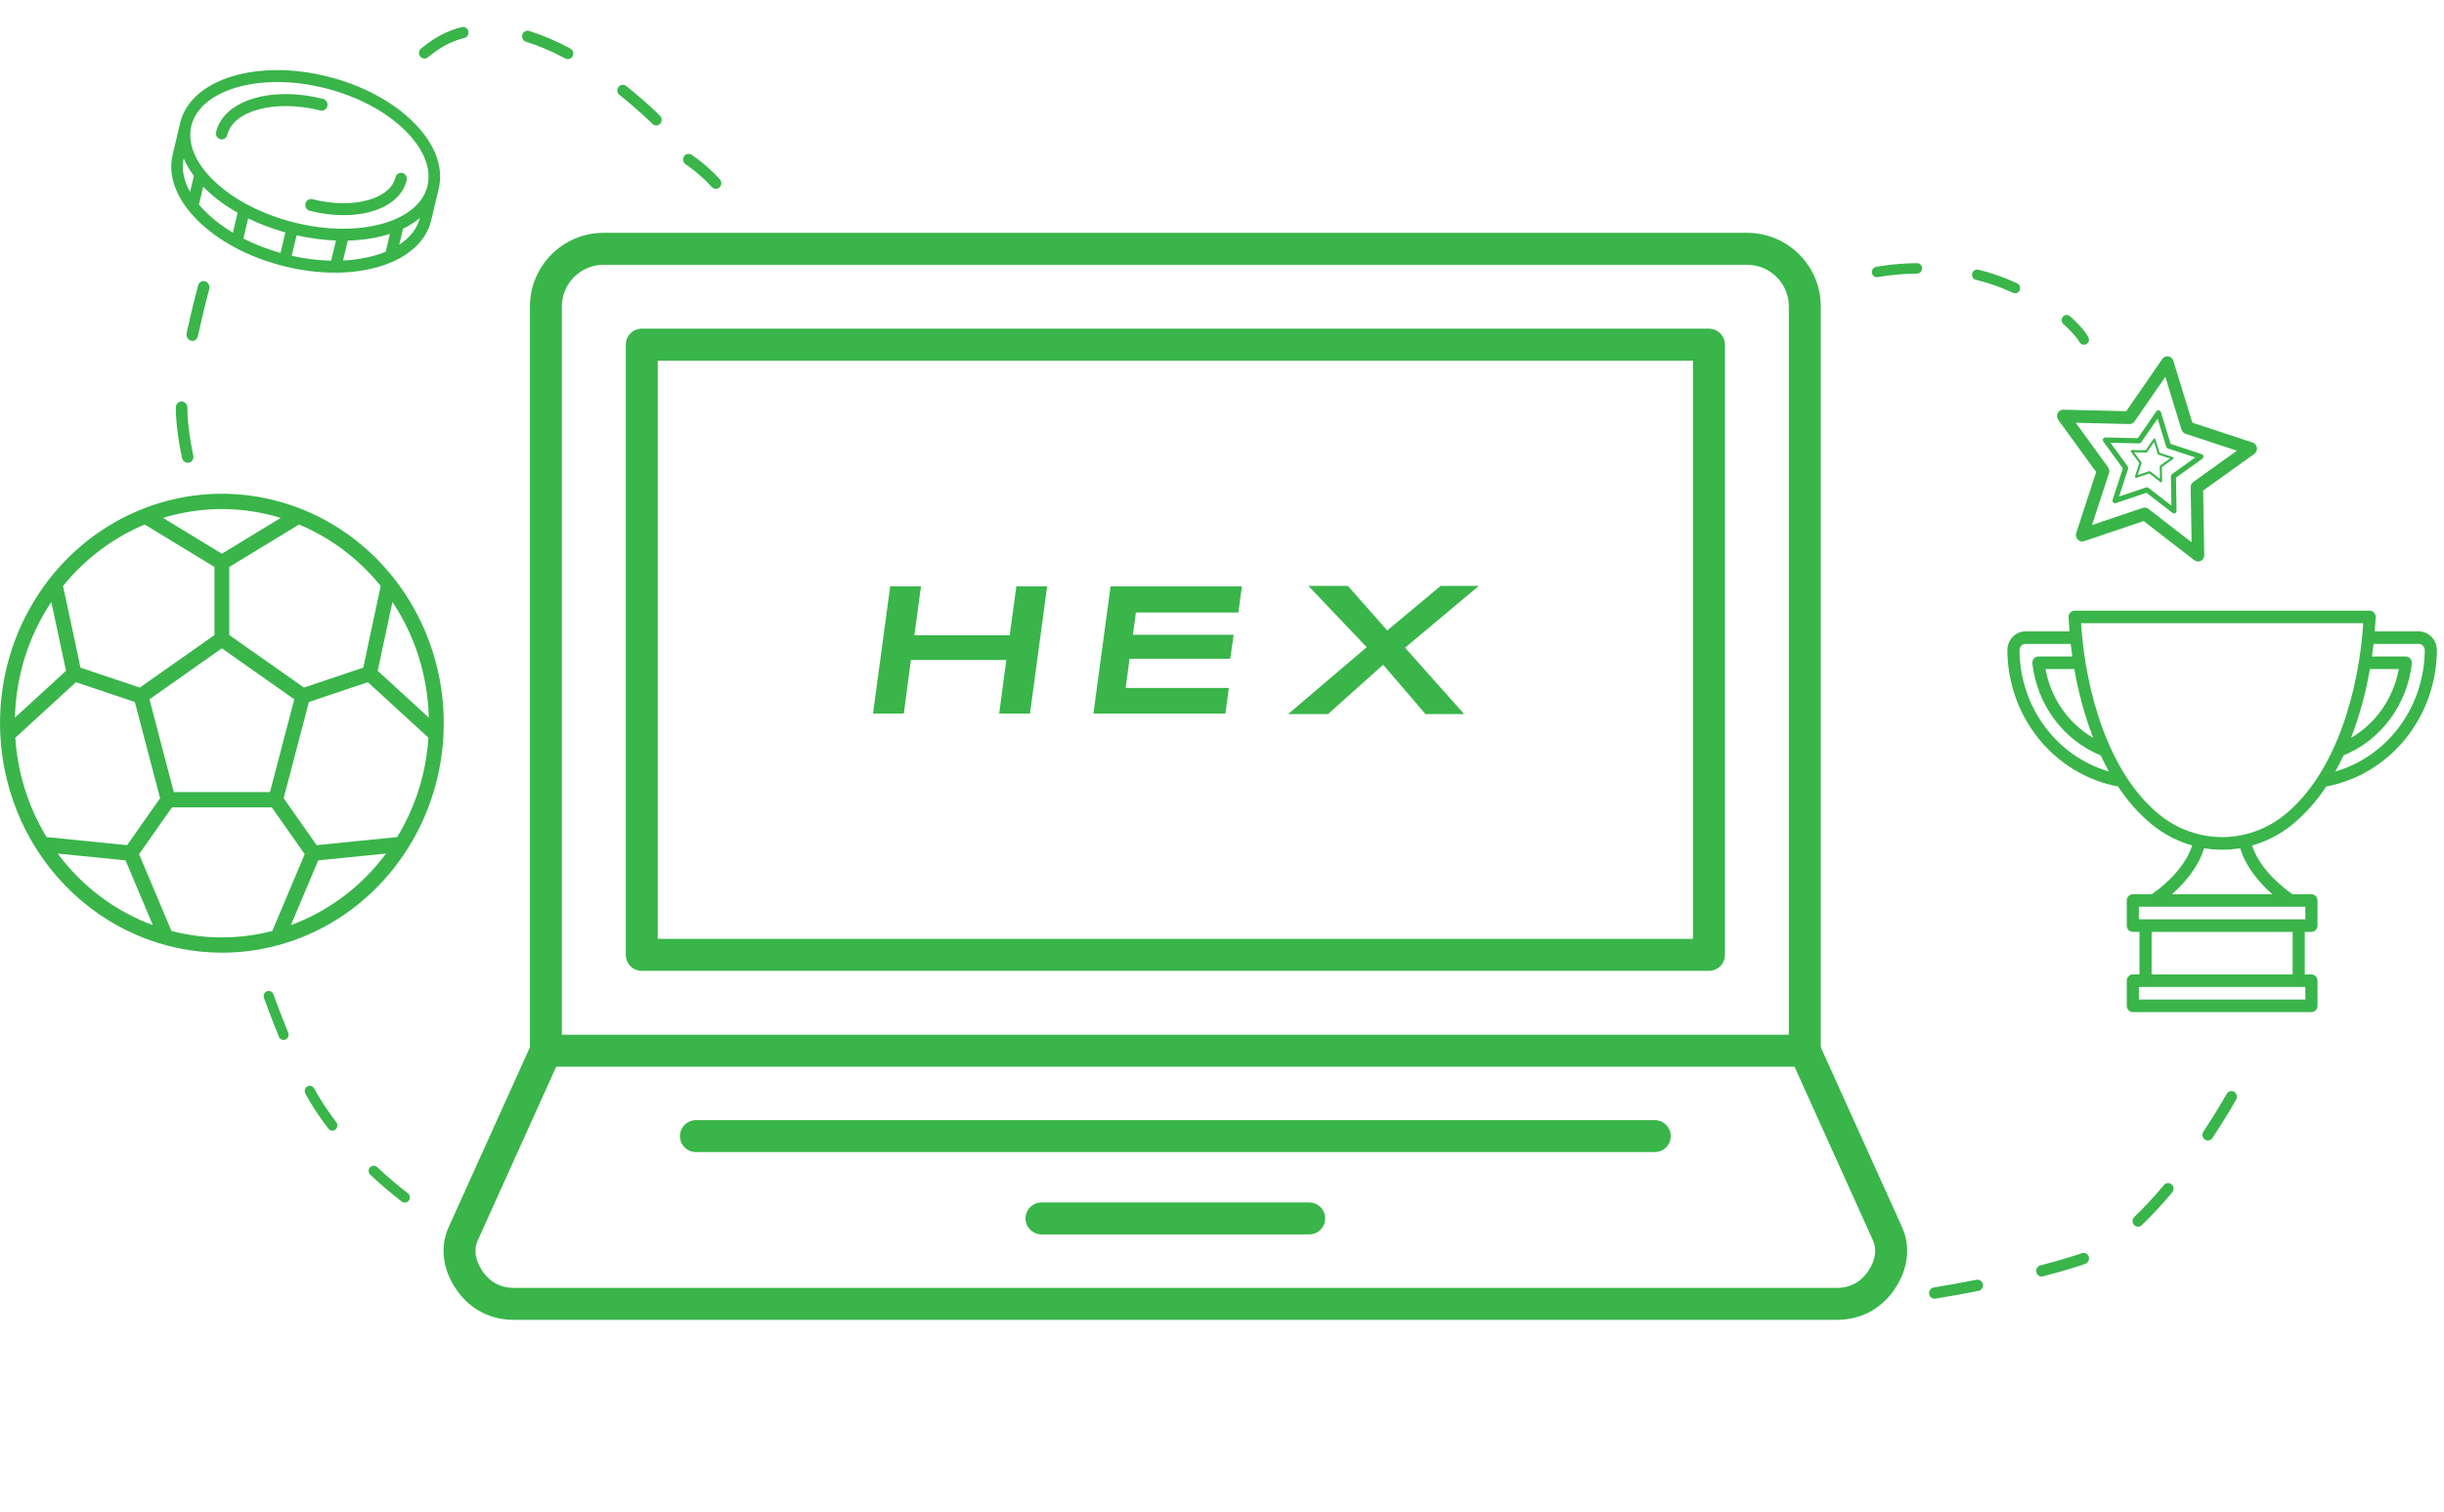
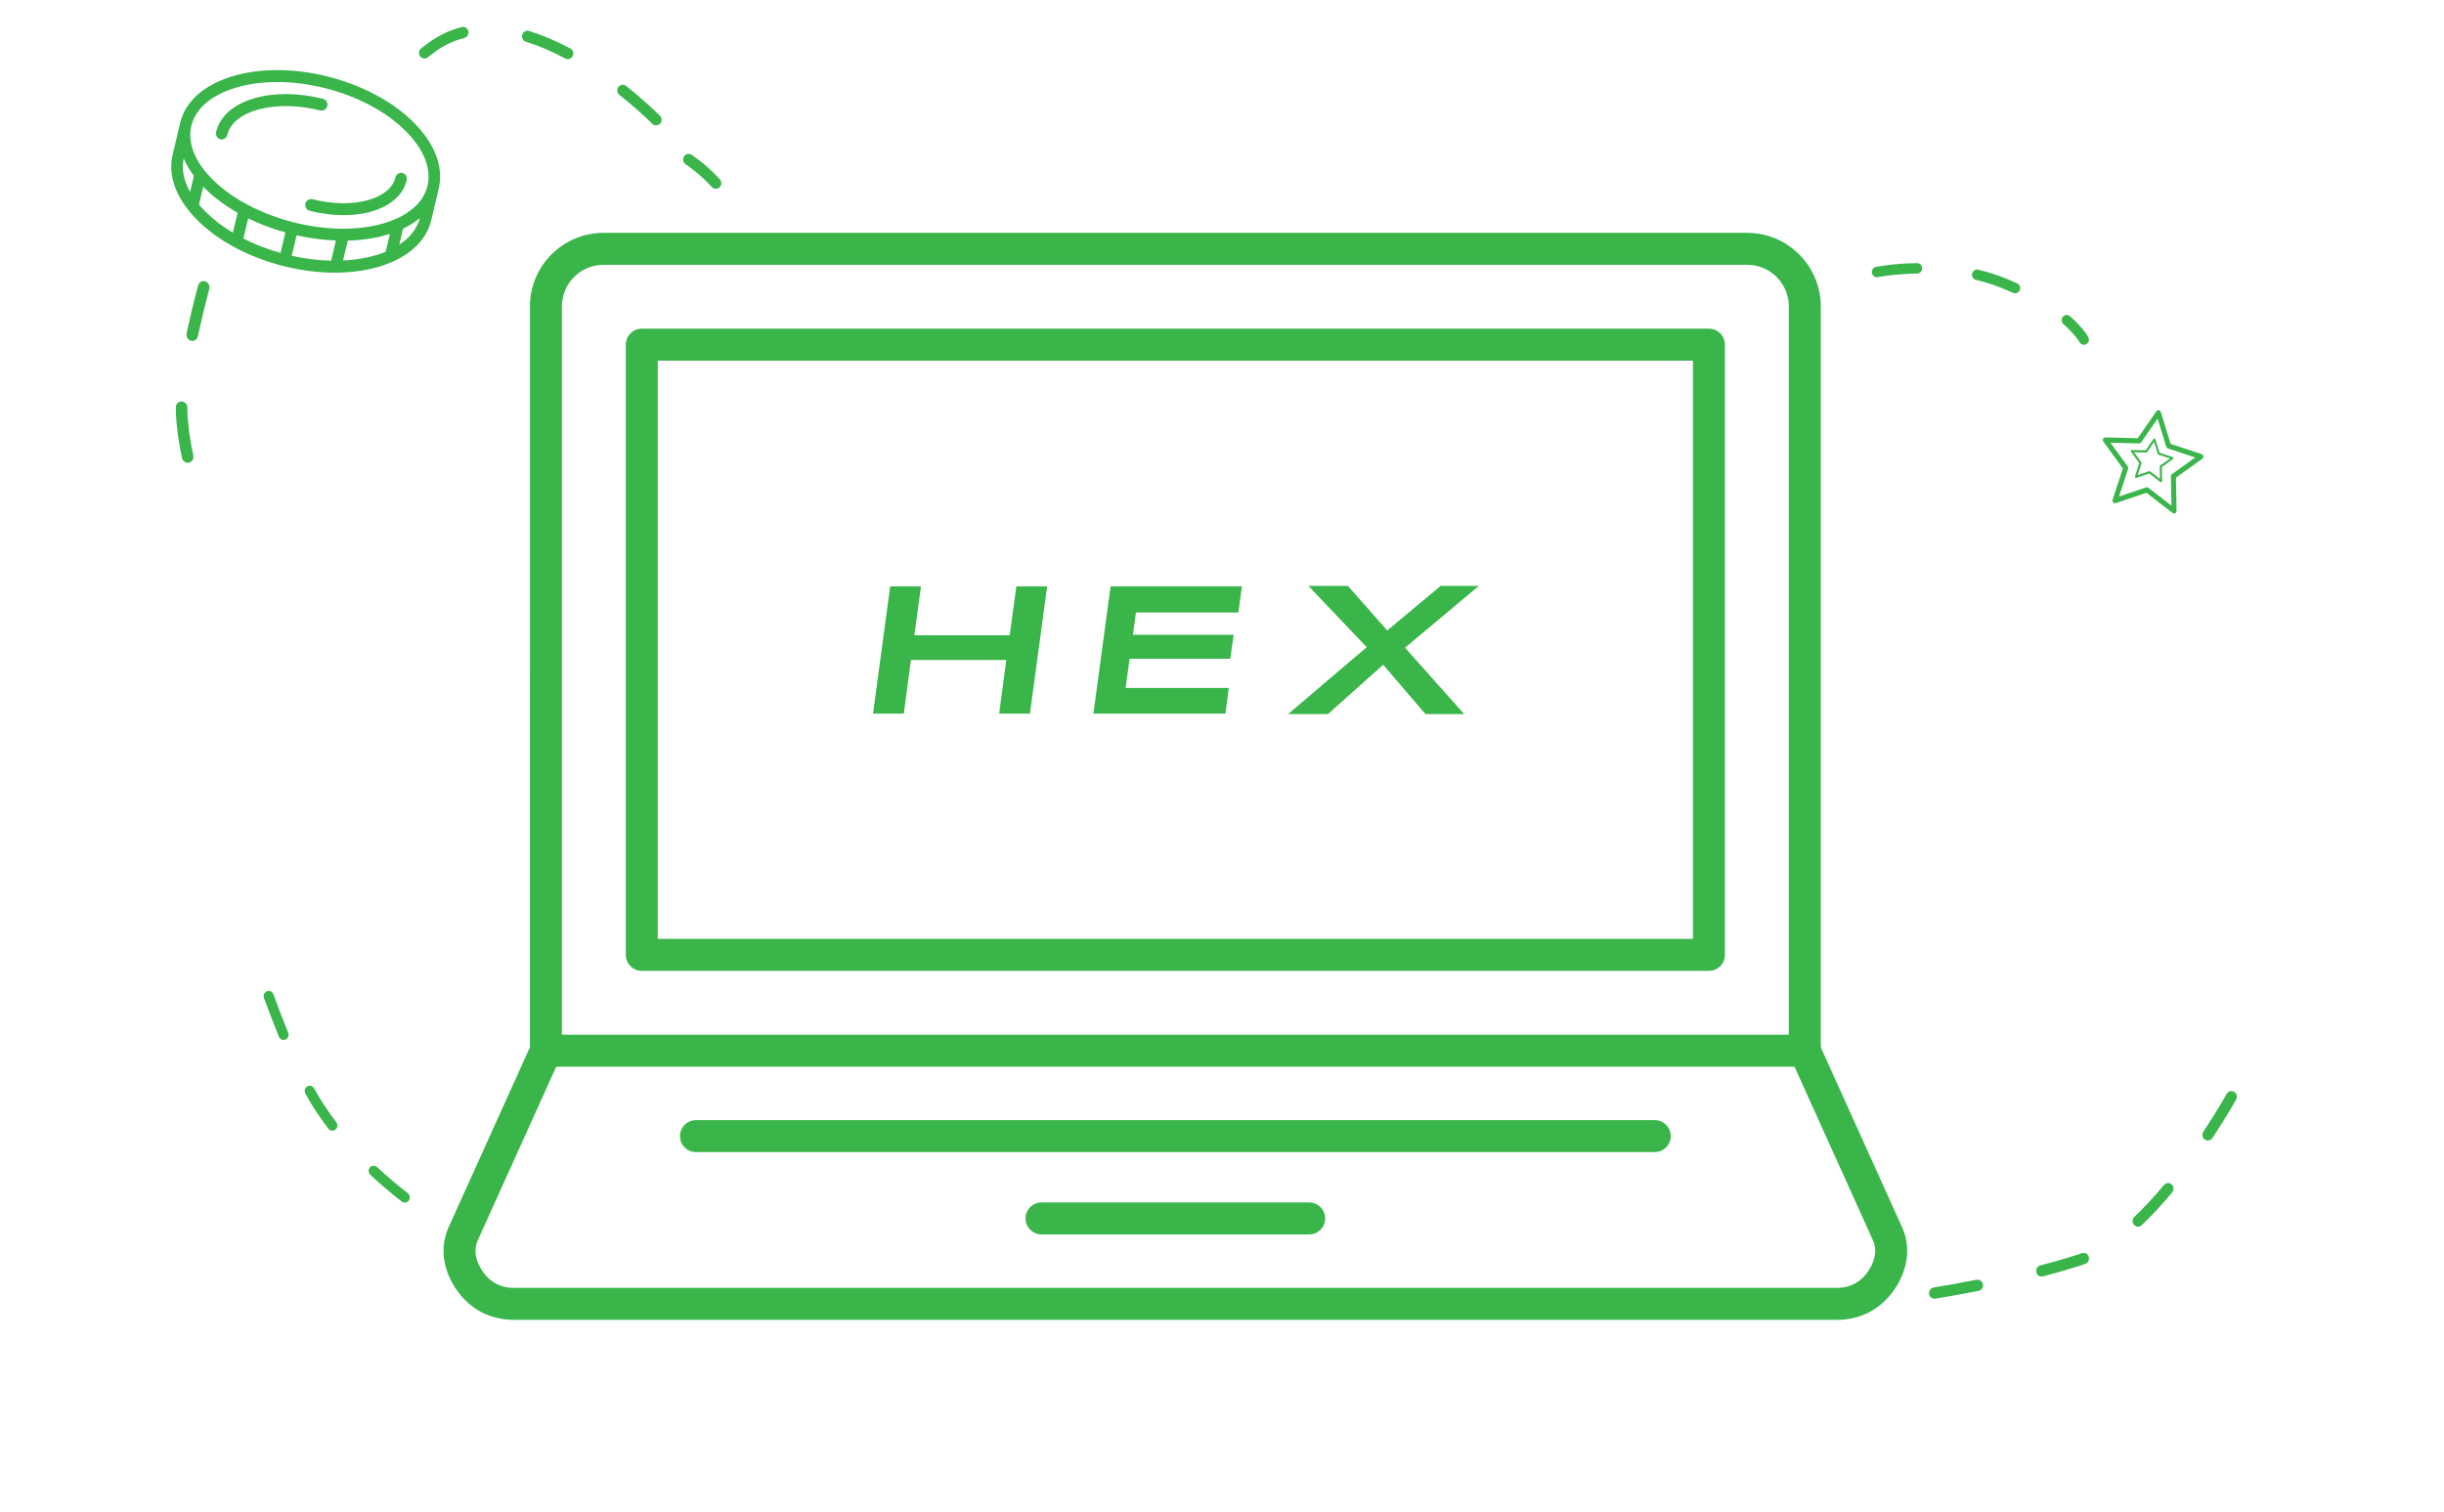
<svg xmlns="http://www.w3.org/2000/svg" width="320" height="198" viewBox="0 0 320 198" fill="none">
  <g clip-path="url(#clip0_19_1036)">
    <g clip-path="url(#clip1_19_1036)">
      <path fill-rule="evenodd" clip-rule="evenodd" d="M73.569 135.512H234.218V40.134C234.218 37.124 231.767 34.676 228.76 34.676L79.027 34.676C76.015 34.676 73.569 37.125 73.569 40.135V135.512ZM236.309 139.697H71.478C70.323 139.697 69.385 138.76 69.385 137.605L69.386 40.134C69.386 34.818 73.709 30.493 79.026 30.493L228.761 30.492C234.078 30.492 238.401 34.818 238.401 40.135L238.401 137.605C238.401 138.76 237.464 139.697 236.309 139.697Z" fill="#39B54A" />
      <path fill-rule="evenodd" clip-rule="evenodd" d="M86.121 122.96H221.665V47.229H86.121V122.96ZM223.757 127.144H84.03C82.875 127.144 81.938 126.208 81.938 125.053L81.938 45.137C81.938 43.982 82.874 43.045 84.029 43.045H223.757C224.913 43.045 225.849 43.982 225.849 45.137L225.849 125.052C225.849 126.208 224.912 127.144 223.757 127.144Z" fill="#39B54A" />
      <path fill-rule="evenodd" clip-rule="evenodd" d="M240.55 172.847H67.237C64.248 172.847 61.637 171.51 59.893 169.082C57.967 166.406 57.548 163.361 58.738 160.726L69.568 136.744C70.044 135.69 71.285 135.223 72.336 135.699C73.391 136.174 73.857 137.413 73.382 138.466L62.552 162.448C61.789 164.138 62.687 165.8 63.288 166.639C64.243 167.963 65.606 168.663 67.237 168.663L240.55 168.663C242.18 168.663 243.544 167.963 244.494 166.639C245.1 165.799 245.998 164.139 245.235 162.448L234.405 138.466C233.926 137.413 234.396 136.174 235.446 135.699C236.501 135.222 237.738 135.691 238.214 136.744L249.049 160.725C250.238 163.361 249.816 166.407 247.893 169.082C246.146 171.51 243.539 172.847 240.55 172.847Z" fill="#39B54A" />
      <path fill-rule="evenodd" clip-rule="evenodd" d="M216.662 150.881H91.125C89.97 150.881 89.032 149.945 89.032 148.79C89.033 147.635 89.969 146.698 91.125 146.698L216.662 146.698C217.817 146.698 218.754 147.635 218.754 148.79C218.754 149.945 217.816 150.882 216.662 150.881Z" fill="#39B54A" />
      <path fill-rule="evenodd" clip-rule="evenodd" d="M171.418 161.661H136.369C135.214 161.661 134.276 160.726 134.276 159.57C134.277 158.414 135.214 157.478 136.369 157.478H171.418C172.573 157.478 173.51 158.414 173.51 159.57C173.511 160.725 172.573 161.662 171.418 161.661Z" fill="#39B54A" />
    </g>
    <path d="M186.638 93.514L181.104 87.058L173.88 93.514H168.666L178.945 84.758L171.316 76.733H176.487L181.637 82.57L188.626 76.733H193.626L183.967 84.825L191.702 93.514H186.638Z" fill="#39B54A" />
    <path d="M143.163 93.459L145.413 76.788H162.609L162.142 80.214H148.725L148.343 83.135H161.527L161.08 86.276H147.897L147.387 90.098H160.89L160.444 93.459H143.163Z" fill="#39B54A" />
    <path d="M130.822 93.459L131.757 86.43H119.273L118.339 93.459H114.305L116.556 76.788H120.589L119.719 83.201H132.203L133.073 76.788H137.107L134.856 93.459H130.822Z" fill="#39B54A" />
    <path d="M272.891 45.152C272.768 45.159 272.645 45.129 272.538 45.067C272.43 45.005 272.341 44.914 272.281 44.802C272.232 44.719 271.659 43.764 270.172 42.452C270.106 42.394 270.052 42.323 270.013 42.244C269.973 42.164 269.949 42.077 269.943 41.988C269.936 41.898 269.946 41.809 269.972 41.724C269.999 41.638 270.042 41.559 270.098 41.491C270.154 41.423 270.223 41.367 270.3 41.327C270.377 41.286 270.461 41.261 270.547 41.254C270.633 41.247 270.72 41.257 270.802 41.285C270.885 41.313 270.961 41.357 271.027 41.415C272.352 42.584 273.492 43.967 273.515 44.436C273.524 44.616 273.463 44.793 273.346 44.928C273.229 45.062 273.065 45.143 272.891 45.152ZM263.881 38.41C263.779 38.416 263.677 38.397 263.584 38.354C263.154 38.159 262.704 37.966 262.235 37.774C261.089 37.309 259.912 36.932 258.713 36.647C258.628 36.626 258.549 36.589 258.478 36.537C258.408 36.485 258.348 36.419 258.303 36.343C258.257 36.267 258.226 36.182 258.212 36.094C258.198 36.005 258.201 35.915 258.22 35.828C258.24 35.74 258.276 35.658 258.326 35.585C258.377 35.513 258.441 35.451 258.514 35.404C258.588 35.356 258.669 35.324 258.755 35.31C258.84 35.295 258.927 35.298 259.012 35.318C260.274 35.62 261.513 36.016 262.719 36.505C263.204 36.704 263.668 36.904 264.112 37.105C264.248 37.167 264.36 37.274 264.43 37.41C264.5 37.545 264.523 37.701 264.496 37.852C264.469 38.004 264.394 38.141 264.282 38.242C264.171 38.343 264.029 38.403 263.881 38.41ZM245.796 36.304C245.627 36.318 245.459 36.263 245.328 36.152C245.196 36.041 245.111 35.882 245.09 35.708C245.069 35.533 245.114 35.358 245.216 35.217C245.317 35.076 245.467 34.981 245.635 34.952C245.711 34.938 247.848 34.503 251.003 34.464C251.178 34.462 251.347 34.532 251.472 34.658C251.597 34.784 251.668 34.957 251.67 35.138C251.672 35.318 251.605 35.493 251.483 35.622C251.361 35.751 251.194 35.825 251.019 35.827C247.999 35.869 245.909 36.286 245.891 36.291C245.86 36.297 245.828 36.301 245.796 36.304Z" fill="#39B54A" />
-     <path d="M304.575 103.003C308.624 102.242 312.289 100.042 314.936 96.782C317.583 93.522 319.045 89.408 319.07 85.151C319.069 84.497 318.818 83.87 318.371 83.408C317.924 82.946 317.318 82.686 316.687 82.685H310.938C310.989 82.057 311.029 81.44 311.057 80.832C311.062 80.721 311.045 80.61 311.008 80.506C310.97 80.402 310.913 80.307 310.838 80.226C310.764 80.146 310.675 80.082 310.576 80.038C310.477 79.994 310.371 79.972 310.264 79.972H271.635C271.528 79.972 271.421 79.994 271.322 80.038C271.223 80.081 271.134 80.145 271.06 80.226C270.986 80.306 270.928 80.401 270.89 80.506C270.853 80.61 270.836 80.721 270.841 80.832C270.868 81.439 270.908 82.056 270.96 82.685H265.212C264.58 82.686 263.975 82.946 263.528 83.408C263.081 83.87 262.83 84.497 262.829 85.151C262.854 89.408 264.316 93.522 266.963 96.782C269.61 100.042 273.274 102.243 277.324 103.003C278.565 104.908 280.082 106.604 281.82 108.033C283.368 109.278 285.14 110.194 287.033 110.727C285.951 114.072 282.555 116.554 281.741 117.11H279.257C279.047 117.11 278.845 117.197 278.696 117.351C278.547 117.505 278.463 117.714 278.463 117.932V121.219C278.463 121.437 278.547 121.646 278.696 121.8C278.845 121.954 279.047 122.041 279.257 122.041H280.128V127.613H279.257C279.047 127.613 278.845 127.7 278.696 127.854C278.547 128.008 278.463 128.217 278.463 128.435V131.722C278.463 131.94 278.547 132.149 278.696 132.303C278.845 132.457 279.047 132.544 279.257 132.544H302.641C302.852 132.544 303.054 132.457 303.203 132.303C303.352 132.149 303.436 131.94 303.436 131.722V128.435C303.436 128.217 303.352 128.008 303.203 127.854C303.054 127.7 302.852 127.613 302.641 127.613H301.771V122.041H302.641C302.852 122.041 303.054 121.954 303.203 121.8C303.352 121.646 303.436 121.437 303.436 121.219V117.932C303.436 117.714 303.352 117.505 303.203 117.351C303.054 117.197 302.852 117.11 302.641 117.11H300.157C299.344 116.554 295.947 114.072 294.866 110.727C296.759 110.194 298.53 109.278 300.079 108.033C301.817 106.604 303.334 104.907 304.575 103.003ZM301.847 130.9H280.052V129.257H301.847V130.9ZM300.183 127.613H281.716V122.041H300.183V127.613ZM301.847 120.397H280.052V118.754H301.847V120.397ZM310.301 87.616H314.078C313.736 89.498 312.999 91.28 311.92 92.837C310.841 94.394 309.446 95.687 307.832 96.627C308.945 93.716 309.772 90.697 310.301 87.616ZM316.687 84.329C316.897 84.329 317.099 84.416 317.248 84.57C317.397 84.724 317.481 84.933 317.481 85.151C317.459 88.755 316.304 92.254 314.192 95.12C312.08 97.986 309.124 100.064 305.77 101.041C306.151 100.357 306.508 99.653 306.844 98.934C309.248 97.951 311.35 96.311 312.925 94.19C314.501 92.07 315.49 89.546 315.79 86.89C315.803 86.775 315.792 86.658 315.759 86.548C315.725 86.437 315.669 86.335 315.595 86.249C315.521 86.162 315.429 86.092 315.327 86.045C315.225 85.997 315.115 85.972 315.003 85.972H310.565C310.644 85.42 310.715 84.872 310.777 84.329H316.687ZM274.067 96.627C272.453 95.687 271.058 94.394 269.979 92.837C268.9 91.28 268.163 89.498 267.82 87.616H271.597C272.127 90.697 272.954 93.716 274.067 96.627ZM264.418 85.151C264.418 84.933 264.502 84.724 264.651 84.57C264.8 84.416 265.002 84.329 265.212 84.329H271.121C271.182 84.872 271.253 85.419 271.334 85.972H266.896C266.784 85.972 266.673 85.997 266.571 86.044C266.469 86.092 266.377 86.161 266.303 86.248C266.228 86.335 266.172 86.437 266.138 86.547C266.105 86.658 266.094 86.775 266.107 86.89C266.406 89.546 267.396 92.069 268.972 94.19C270.547 96.31 272.649 97.949 275.053 98.933C275.389 99.653 275.747 100.355 276.127 101.04C272.774 100.063 269.819 97.985 267.706 95.119C265.594 92.253 264.44 88.754 264.418 85.151ZM297.518 117.11H284.381C285.879 115.795 287.797 113.694 288.586 111.084C290.151 111.347 291.747 111.347 293.312 111.084C294.102 113.694 296.02 115.794 297.518 117.11ZM288.176 109.323C286.217 108.893 284.378 108.009 282.797 106.737C275.996 101.256 273.027 90.333 272.475 81.615H309.424C308.873 90.333 305.904 101.256 299.103 106.737C297.575 107.969 295.805 108.838 293.917 109.285C292.029 109.732 290.069 109.745 288.176 109.323Z" fill="#39B54A" />
    <path d="M291.933 142.926C292.07 142.876 292.219 142.871 292.359 142.911C292.5 142.951 292.625 143.034 292.718 143.15C292.811 143.266 292.868 143.408 292.881 143.558C292.894 143.708 292.862 143.859 292.79 143.989C292.738 144.078 291.594 146.15 289.676 149.042C289.622 149.122 289.554 149.19 289.476 149.243C289.397 149.296 289.309 149.333 289.216 149.35C289.124 149.368 289.029 149.367 288.937 149.347C288.845 149.327 288.758 149.288 288.681 149.233C288.603 149.178 288.537 149.108 288.486 149.026C288.434 148.945 288.399 148.854 288.382 148.758C288.365 148.663 288.366 148.564 288.386 148.469C288.405 148.374 288.443 148.284 288.496 148.204C290.378 145.366 291.535 143.272 291.549 143.254C291.635 143.101 291.771 142.984 291.933 142.926ZM283.634 154.978C283.782 154.923 283.944 154.921 284.094 154.971C284.244 155.022 284.374 155.122 284.463 155.257C284.552 155.391 284.595 155.552 284.587 155.715C284.578 155.878 284.517 156.033 284.414 156.157C283.155 157.677 281.812 159.121 280.392 160.482C280.251 160.602 280.071 160.661 279.889 160.648C279.707 160.634 279.537 160.549 279.414 160.41C279.291 160.272 279.223 160.089 279.226 159.901C279.228 159.712 279.3 159.531 279.428 159.396C280.806 158.074 282.111 156.671 283.334 155.194C283.414 155.096 283.517 155.022 283.634 154.978ZM253.049 168.648C253.09 168.633 253.133 168.622 253.176 168.614C255.078 168.302 256.969 167.962 258.793 167.605C258.979 167.568 259.172 167.61 259.328 167.72C259.485 167.83 259.592 168.001 259.628 168.193C259.663 168.386 259.622 168.585 259.516 168.747C259.409 168.909 259.244 169.02 259.058 169.056C257.22 169.417 255.317 169.759 253.4 170.074C253.224 170.102 253.045 170.062 252.896 169.961C252.748 169.859 252.641 169.705 252.597 169.526C252.553 169.348 252.575 169.16 252.659 168.997C252.742 168.835 252.881 168.71 253.049 168.648ZM267.068 165.747C267.09 165.739 267.112 165.732 267.134 165.727C268.842 165.282 270.441 164.823 271.884 164.36C272.032 164.312 272.185 164.259 272.337 164.203L272.555 164.123C272.943 163.997 273.336 164.175 273.474 164.555C273.507 164.646 273.522 164.742 273.519 164.839C273.516 164.936 273.494 165.032 273.456 165.12C273.417 165.208 273.361 165.288 273.293 165.354C273.224 165.42 273.144 165.472 273.056 165.506L272.816 165.594C272.647 165.657 272.478 165.715 272.31 165.77C270.839 166.241 269.215 166.708 267.482 167.158C267.305 167.202 267.118 167.175 266.959 167.081C266.801 166.988 266.683 166.835 266.63 166.654C266.577 166.474 266.593 166.279 266.675 166.11C266.756 165.941 266.897 165.811 267.069 165.746L267.068 165.747Z" fill="#39B54A" />
-     <path d="M272.386 70.873C272.281 70.839 272.185 70.784 272.101 70.711C272.017 70.639 271.948 70.55 271.898 70.45C271.848 70.35 271.818 70.241 271.809 70.13C271.8 70.018 271.814 69.906 271.848 69.801L274.457 61.818L269.492 54.983C269.401 54.857 269.345 54.708 269.332 54.553C269.318 54.397 269.347 54.242 269.416 54.104C269.484 53.966 269.589 53.85 269.719 53.771C269.848 53.692 269.997 53.652 270.149 53.656L278.395 53.856L283.123 47C283.21 46.874 283.33 46.776 283.47 46.717C283.609 46.658 283.763 46.641 283.913 46.667C284.063 46.693 284.204 46.761 284.319 46.864C284.435 46.967 284.52 47.101 284.566 47.25L287.049 55.356L294.935 57.955C295.081 58.002 295.211 58.091 295.311 58.209C295.411 58.328 295.477 58.473 295.502 58.627C295.526 58.781 295.508 58.939 295.45 59.082C295.391 59.225 295.295 59.347 295.171 59.436L288.464 64.247L288.609 72.707C288.611 72.863 288.571 73.016 288.493 73.148C288.416 73.281 288.303 73.387 288.168 73.457C288.033 73.526 287.881 73.555 287.73 73.54C287.578 73.525 287.433 73.467 287.311 73.372L280.678 68.24L272.882 70.87C272.722 70.924 272.548 70.925 272.386 70.873ZM271.785 55.367L276.015 61.189C276.094 61.298 276.147 61.425 276.168 61.559C276.189 61.693 276.179 61.829 276.137 61.957L273.915 68.758L280.555 66.517C280.68 66.475 280.814 66.465 280.944 66.488C281.074 66.511 281.198 66.565 281.304 66.647L286.955 71.019L286.831 63.812C286.828 63.676 286.858 63.543 286.917 63.423C286.977 63.303 287.064 63.2 287.171 63.123L292.885 59.025L286.167 56.811C286.041 56.77 285.926 56.697 285.832 56.601C285.738 56.504 285.668 56.386 285.628 56.256L283.513 49.352L279.486 55.189C279.41 55.298 279.31 55.387 279.193 55.447C279.076 55.508 278.946 55.538 278.814 55.535L271.785 55.367Z" fill="#39B54A" />
    <path d="M276.828 65.887C276.786 65.873 276.746 65.85 276.712 65.821C276.678 65.791 276.65 65.755 276.629 65.714C276.609 65.673 276.597 65.629 276.593 65.584C276.59 65.538 276.595 65.493 276.609 65.45L277.952 61.343L275.397 57.826C275.36 57.775 275.338 57.714 275.332 57.651C275.327 57.588 275.338 57.525 275.366 57.469C275.394 57.413 275.437 57.366 275.489 57.334C275.542 57.301 275.603 57.285 275.665 57.287L279.907 57.389L282.34 53.863C282.375 53.812 282.424 53.772 282.481 53.748C282.537 53.724 282.6 53.717 282.661 53.727C282.722 53.738 282.779 53.765 282.826 53.807C282.873 53.849 282.908 53.904 282.927 53.964L284.206 58.135L288.264 59.472C288.323 59.492 288.376 59.527 288.416 59.576C288.457 59.624 288.484 59.683 288.494 59.745C288.504 59.808 288.497 59.872 288.473 59.93C288.449 59.989 288.41 60.038 288.36 60.074L284.908 62.549L284.983 66.903C284.984 66.966 284.967 67.028 284.936 67.082C284.904 67.136 284.858 67.179 284.803 67.207C284.748 67.235 284.686 67.247 284.625 67.241C284.563 67.234 284.504 67.211 284.455 67.172L281.043 64.532L277.03 65.888C276.965 65.909 276.894 65.908 276.828 65.887ZM276.33 57.981L278.589 61.088C278.621 61.133 278.642 61.184 278.651 61.239C278.659 61.293 278.655 61.349 278.638 61.401L277.452 65.027L280.994 63.833C281.045 63.815 281.099 63.811 281.153 63.82C281.206 63.829 281.256 63.852 281.299 63.885L284.313 66.216L284.245 62.373C284.244 62.318 284.257 62.264 284.281 62.215C284.305 62.166 284.341 62.124 284.384 62.093L287.432 59.908L283.849 58.728C283.798 58.711 283.751 58.682 283.713 58.642C283.675 58.603 283.647 58.555 283.63 58.502L282.501 54.819L280.347 57.931C280.316 57.976 280.275 58.012 280.228 58.036C280.18 58.061 280.127 58.073 280.073 58.072L276.33 57.981Z" fill="#39B54A" />
    <path d="M279.633 62.58C279.611 62.573 279.591 62.561 279.575 62.544C279.555 62.525 279.542 62.501 279.535 62.474C279.528 62.448 279.529 62.42 279.537 62.394L280.106 60.652L279.024 59.16C279.008 59.139 278.998 59.113 278.996 59.086C278.993 59.059 278.998 59.033 279.01 59.009C279.022 58.985 279.04 58.965 279.062 58.951C279.084 58.938 279.11 58.931 279.136 58.932L280.937 58.975L281.968 57.482C281.983 57.46 282.004 57.443 282.028 57.432C282.052 57.422 282.078 57.419 282.104 57.424C282.13 57.428 282.155 57.44 282.174 57.458C282.194 57.475 282.209 57.499 282.216 57.525L282.759 59.293L284.481 59.861C284.506 59.869 284.529 59.884 284.546 59.904C284.563 59.925 284.574 59.949 284.579 59.976C284.583 60.002 284.58 60.029 284.57 60.054C284.56 60.079 284.543 60.1 284.522 60.115L283.06 61.168L283.091 63.015C283.092 63.042 283.085 63.069 283.072 63.092C283.058 63.114 283.039 63.133 283.016 63.145C282.992 63.157 282.966 63.162 282.94 63.159C282.914 63.156 282.889 63.146 282.868 63.13L281.424 62.006L279.723 62.581C279.694 62.591 279.662 62.59 279.633 62.58ZM279.422 59.227L280.378 60.546C280.391 60.565 280.401 60.587 280.404 60.61C280.408 60.633 280.406 60.657 280.399 60.678L279.897 62.218L281.4 61.709C281.422 61.702 281.445 61.701 281.467 61.705C281.49 61.709 281.511 61.718 281.529 61.732L282.808 62.721L282.78 61.09C282.779 61.067 282.784 61.044 282.794 61.023C282.805 61.002 282.82 60.985 282.838 60.972L284.131 60.044L282.611 59.543C282.589 59.536 282.569 59.524 282.553 59.507C282.537 59.49 282.525 59.47 282.518 59.448L282.04 57.886L281.128 59.206C281.115 59.225 281.098 59.241 281.077 59.251C281.057 59.262 281.035 59.267 281.012 59.266L279.422 59.227Z" fill="#39B54A" />
    <path d="M55.134 6.35C54.984 6.471 54.888 6.648 54.865 6.843C54.842 7.037 54.895 7.232 55.012 7.386C55.129 7.539 55.301 7.638 55.489 7.661C55.678 7.684 55.867 7.629 56.017 7.507C56.321 7.261 56.642 7.015 56.981 6.769C58.133 5.929 59.427 5.32 60.796 4.973C60.979 4.927 61.138 4.807 61.237 4.641C61.336 4.475 61.367 4.276 61.324 4.087C61.301 3.992 61.262 3.904 61.207 3.826C61.151 3.747 61.082 3.681 61.001 3.631C60.921 3.581 60.832 3.547 60.739 3.532C60.646 3.518 60.551 3.522 60.46 3.545C58.918 3.935 57.46 4.621 56.162 5.567C55.8 5.827 55.457 6.088 55.134 6.35Z" fill="#39B54A" />
    <path d="M68.389 4.554C68.361 4.647 68.352 4.744 68.361 4.84C68.37 4.936 68.398 5.03 68.442 5.115C68.487 5.2 68.547 5.275 68.62 5.336C68.692 5.397 68.776 5.443 68.866 5.47C70.504 5.973 72.237 6.709 74.017 7.662C74.1 7.706 74.191 7.734 74.285 7.742C74.378 7.75 74.473 7.739 74.562 7.71C74.652 7.68 74.735 7.633 74.807 7.57C74.879 7.508 74.938 7.432 74.982 7.346C75.069 7.172 75.087 6.97 75.03 6.784C74.973 6.598 74.847 6.443 74.68 6.353C72.82 5.357 71.003 4.586 69.282 4.057C69.192 4.029 69.098 4.019 69.004 4.029C68.91 4.039 68.819 4.068 68.736 4.114C68.653 4.16 68.579 4.223 68.52 4.298C68.46 4.374 68.415 4.461 68.389 4.554Z" fill="#39B54A" />
-     <path d="M81.106 12.428C83.709 14.492 85.382 16.188 85.398 16.205C85.464 16.276 85.543 16.334 85.631 16.373C85.719 16.412 85.813 16.433 85.909 16.434C86.005 16.434 86.1 16.415 86.189 16.378C86.278 16.34 86.358 16.284 86.426 16.213C86.493 16.143 86.546 16.059 86.582 15.967C86.618 15.875 86.635 15.777 86.633 15.678C86.631 15.579 86.61 15.482 86.571 15.392C86.531 15.302 86.475 15.221 86.405 15.154C86.335 15.078 84.658 13.381 81.981 11.257C81.83 11.138 81.639 11.086 81.451 11.112C81.262 11.138 81.091 11.241 80.975 11.396C80.859 11.552 80.808 11.749 80.832 11.943C80.857 12.138 80.956 12.314 81.106 12.432L81.106 12.428Z" fill="#39B54A" />
+     <path d="M81.106 12.428C83.709 14.492 85.382 16.188 85.398 16.205C85.464 16.276 85.543 16.334 85.631 16.373C85.719 16.412 85.813 16.433 85.909 16.434C86.278 16.34 86.358 16.284 86.426 16.213C86.493 16.143 86.546 16.059 86.582 15.967C86.618 15.875 86.635 15.777 86.633 15.678C86.631 15.579 86.61 15.482 86.571 15.392C86.531 15.302 86.475 15.221 86.405 15.154C86.335 15.078 84.658 13.381 81.981 11.257C81.83 11.138 81.639 11.086 81.451 11.112C81.262 11.138 81.091 11.241 80.975 11.396C80.859 11.552 80.808 11.749 80.832 11.943C80.857 12.138 80.956 12.314 81.106 12.432L81.106 12.428Z" fill="#39B54A" />
    <path d="M94.247 23.475C92.379 21.437 90.606 20.306 90.532 20.259C90.385 20.166 90.21 20.132 90.04 20.162C89.869 20.192 89.715 20.285 89.606 20.424C89.496 20.562 89.438 20.737 89.444 20.915C89.449 21.094 89.516 21.264 89.633 21.395C89.677 21.444 89.727 21.486 89.782 21.52C91.032 22.37 92.181 23.369 93.207 24.494C93.337 24.637 93.516 24.72 93.706 24.726C93.895 24.732 94.08 24.659 94.218 24.525C94.357 24.39 94.438 24.205 94.444 24.009C94.451 23.812 94.381 23.622 94.252 23.48L94.247 23.475Z" fill="#39B54A" />
    <g clip-path="url(#clip2_19_1036)">
      <path d="M29.051 124.769C34.797 124.769 40.413 123.007 45.191 119.704C49.968 116.402 53.691 111.709 55.89 106.217C58.089 100.726 58.664 94.683 57.543 88.854C56.422 83.024 53.656 77.669 49.593 73.466C45.53 69.263 40.354 66.401 34.718 65.242C29.083 64.082 23.242 64.677 17.934 66.952C12.625 69.226 8.088 73.078 4.896 78.02C1.704 82.962 0 88.773 0 94.717C0.009 102.684 3.072 110.323 8.518 115.957C13.965 121.591 21.349 124.76 29.051 124.769ZM29.051 122.766C26.824 122.766 24.605 122.482 22.446 121.92L18.211 111.862L22.516 105.736H35.589L39.897 111.862L35.656 121.92C33.496 122.482 31.278 122.766 29.051 122.766ZM19.571 91.582L29.051 84.907L38.531 91.582L35.345 103.732H22.756L19.571 91.582ZM38.09 121.157L41.66 112.677L50.545 111.785C47.352 116.084 43.028 119.338 38.09 121.157ZM52.001 109.627L41.458 110.684L37.139 104.534L40.445 91.933L48.161 89.342L56.096 96.611C55.799 101.234 54.391 105.708 52.001 109.627ZM56.147 93.983L49.457 87.856L51.383 78.834C54.362 83.297 56.017 88.562 56.147 93.983ZM49.845 76.741L47.563 87.439L39.794 90.043L30.019 83.166V74.251L39.151 68.692C43.301 70.425 46.974 73.19 49.845 76.741ZM29.051 66.668C31.66 66.668 34.255 67.058 36.755 67.828L29.051 72.518L21.346 67.828C23.847 67.058 26.442 66.668 29.051 66.668ZM18.95 68.694L28.082 74.253V83.168L18.309 90.047L10.539 87.443L8.255 76.742C11.127 73.191 14.8 70.427 18.95 68.694ZM6.718 78.835L8.644 87.851L1.955 93.983C2.085 88.562 3.74 83.297 6.718 78.835ZM2.005 96.613L9.94 89.344L17.657 91.935L20.963 104.534L16.643 110.684L6.101 109.627C3.711 105.709 2.303 101.236 2.005 96.613ZM16.441 112.677L20.011 121.157C15.073 119.339 10.747 116.085 7.553 111.785L16.441 112.677Z" fill="#39B54A" />
    </g>
    <g clip-path="url(#clip3_19_1036)">
      <path d="M54.089 15.959C51.358 13.263 47.407 11.16 42.962 10.037C38.516 8.913 34.072 8.895 30.448 9.985C26.688 11.116 24.248 13.3 23.578 16.137L22.604 20.262C21.935 23.095 23.131 26.184 25.971 28.961C28.698 31.628 32.653 33.716 37.105 34.841C41.557 35.966 45.996 35.998 49.605 34.933C53.363 33.824 55.8 31.652 56.469 28.819L57.444 24.694C58.113 21.858 56.922 18.755 54.089 15.959ZM30.87 11.486C34.244 10.472 38.411 10.496 42.603 11.555C46.795 12.615 50.503 14.58 53.045 17.09C55.471 19.484 56.511 22.053 55.975 24.323C55.442 26.58 53.383 28.335 50.177 29.264C46.83 30.234 42.667 30.182 38.456 29.118C34.245 28.054 30.528 26.115 27.989 23.657C25.558 21.304 24.513 18.765 25.046 16.508C25.582 14.238 27.651 12.454 30.87 11.486ZM37.365 30.442L36.731 33.126C35.001 32.64 33.363 32.001 31.867 31.238L32.491 28.596C34.004 29.338 35.643 29.961 37.365 30.442ZM38.834 30.813C40.577 31.207 42.309 31.436 43.982 31.499L43.358 34.141C41.69 34.105 39.952 33.891 38.2 33.497L38.834 30.813ZM24.049 20.741C24.375 21.509 24.822 22.274 25.384 23.026L24.888 25.13C24.046 23.633 23.752 22.134 24.049 20.741ZM26.051 26.793L26.605 24.447C26.719 24.565 26.836 24.682 26.957 24.799C28.131 25.936 29.535 26.968 31.108 27.864L30.491 30.475C29.178 29.687 28.003 28.797 27.009 27.824C26.66 27.484 26.342 27.14 26.051 26.793ZM49.19 33.429C47.874 33.818 46.435 34.048 44.919 34.121L45.535 31.51C47.331 31.465 49.036 31.218 50.585 30.77C50.744 30.723 50.9 30.675 51.054 30.625L50.5 32.971C50.088 33.14 49.651 33.293 49.19 33.429ZM52.273 32.05L52.77 29.946C53.604 29.548 54.342 29.082 54.974 28.555C54.616 29.933 53.688 31.123 52.273 32.05Z" fill="#39B54A" />
      <path d="M40.547 27.607C46.768 29.178 52.347 27.418 53.248 23.599C53.347 23.18 53.099 22.757 52.694 22.654C52.288 22.552 51.879 22.809 51.78 23.228C51.464 24.569 50.215 25.618 48.264 26.183C46.167 26.791 43.554 26.757 40.906 26.088C40.501 25.985 40.092 26.242 39.992 26.662C39.893 27.081 40.142 27.504 40.547 27.607Z" fill="#39B54A" />
      <path d="M28.849 18.239C29.255 18.341 29.664 18.084 29.763 17.665C30.521 14.454 36.098 12.989 41.941 14.466C42.346 14.568 42.755 14.311 42.854 13.892C42.953 13.473 42.705 13.049 42.3 12.947C39.106 12.14 35.913 12.111 33.31 12.865C30.562 13.661 28.781 15.234 28.295 17.294C28.196 17.713 28.444 18.136 28.849 18.239Z" fill="#39B54A" />
    </g>
    <path d="M34.545 130.63C34.503 130.464 34.524 130.288 34.603 130.137C34.681 129.986 34.812 129.872 34.968 129.816C35.125 129.76 35.296 129.767 35.448 129.836C35.6 129.905 35.721 130.031 35.787 130.188C36.442 131.985 37.096 133.683 37.73 135.236C37.765 135.318 37.784 135.408 37.785 135.498C37.787 135.588 37.771 135.678 37.738 135.761C37.706 135.845 37.658 135.922 37.597 135.986C37.536 136.051 37.463 136.102 37.383 136.137C37.302 136.172 37.216 136.19 37.129 136.191C37.041 136.191 36.955 136.174 36.874 136.139C36.794 136.105 36.72 136.054 36.659 135.99C36.597 135.927 36.548 135.851 36.515 135.767C35.877 134.196 35.215 132.482 34.553 130.669L34.545 130.63ZM39.927 143.08C39.878 142.92 39.889 142.746 39.956 142.593C40.024 142.44 40.144 142.318 40.293 142.251C40.442 142.184 40.61 142.177 40.764 142.23C40.919 142.283 41.048 142.394 41.129 142.541C41.55 143.307 41.966 144.004 42.364 144.614C42.88 145.402 43.44 146.191 44.03 146.968C44.084 147.038 44.124 147.119 44.147 147.205C44.171 147.292 44.177 147.382 44.167 147.471C44.157 147.561 44.13 147.647 44.087 147.725C44.045 147.803 43.988 147.872 43.919 147.928C43.851 147.983 43.773 148.024 43.69 148.048C43.606 148.073 43.519 148.08 43.432 148.069C43.346 148.058 43.263 148.03 43.187 147.986C43.111 147.942 43.045 147.883 42.991 147.813C42.382 147.013 41.802 146.195 41.269 145.38C40.851 144.741 40.417 144.012 39.979 143.216C39.956 143.172 39.938 143.125 39.925 143.077L39.927 143.08ZM48.298 153.55C48.255 153.407 48.258 153.253 48.307 153.112C48.356 152.972 48.449 152.851 48.571 152.771C48.693 152.69 48.837 152.653 48.982 152.665C49.126 152.678 49.262 152.739 49.37 152.84C50.629 154.022 51.983 155.174 53.395 156.268C53.464 156.321 53.523 156.389 53.567 156.466C53.611 156.543 53.64 156.628 53.653 156.717C53.665 156.805 53.661 156.896 53.639 156.983C53.618 157.07 53.58 157.151 53.528 157.223C53.477 157.295 53.411 157.355 53.337 157.401C53.263 157.447 53.18 157.477 53.094 157.49C53.009 157.503 52.921 157.498 52.837 157.476C52.753 157.454 52.674 157.415 52.605 157.361C51.159 156.239 49.774 155.06 48.485 153.853C48.397 153.771 48.331 153.664 48.297 153.546L48.298 153.55Z" fill="#39B54A" />
    <path d="M24.124 60.442C23.975 60.323 23.87 60.151 23.829 59.959C23.384 57.88 23.117 55.958 23.037 54.244C23.023 53.962 23.019 53.663 23.024 53.348C23.027 53.134 23.11 52.932 23.254 52.787C23.398 52.642 23.592 52.565 23.792 52.574C23.993 52.583 24.184 52.676 24.324 52.834C24.464 52.991 24.541 53.2 24.537 53.414C24.533 53.692 24.537 53.956 24.55 54.205C24.626 55.824 24.881 57.652 25.306 59.639C25.342 59.8 25.331 59.969 25.274 60.121C25.217 60.273 25.118 60.402 24.989 60.49C24.86 60.578 24.708 60.621 24.553 60.613C24.398 60.605 24.248 60.547 24.123 60.447L24.124 60.442ZM24.728 44.487C24.607 44.391 24.515 44.26 24.462 44.109C24.41 43.959 24.4 43.797 24.433 43.643C25.171 40.214 25.938 37.392 25.946 37.365C26.003 37.163 26.134 36.996 26.308 36.9C26.483 36.803 26.688 36.785 26.879 36.849C27.07 36.913 27.232 37.054 27.329 37.242C27.427 37.429 27.452 37.648 27.4 37.851C27.392 37.879 26.636 40.66 25.908 44.043C25.88 44.172 25.822 44.291 25.74 44.389C25.658 44.487 25.554 44.561 25.437 44.605C25.32 44.649 25.194 44.661 25.071 44.64C24.947 44.62 24.829 44.567 24.727 44.486L24.728 44.487Z" fill="#39B54A" />
  </g>
  <defs>
    <clipPath id="clip0_19_1036">
      <rect width="320" height="198" fill="white" />
    </clipPath>
    <clipPath id="clip1_19_1036">
      <rect width="191.64" height="191.64" fill="white" transform="translate(58.073 5.85)" />
    </clipPath>
    <clipPath id="clip2_19_1036">
-       <rect width="58.102" height="60.105" fill="white" transform="translate(0 64.664)" />
-     </clipPath>
+       </clipPath>
    <clipPath id="clip3_19_1036">
      <rect width="34.93" height="35.996" fill="white" transform="matrix(0.97 0.245 -0.23 0.973 27.236 0.644)" />
    </clipPath>
  </defs>
</svg>